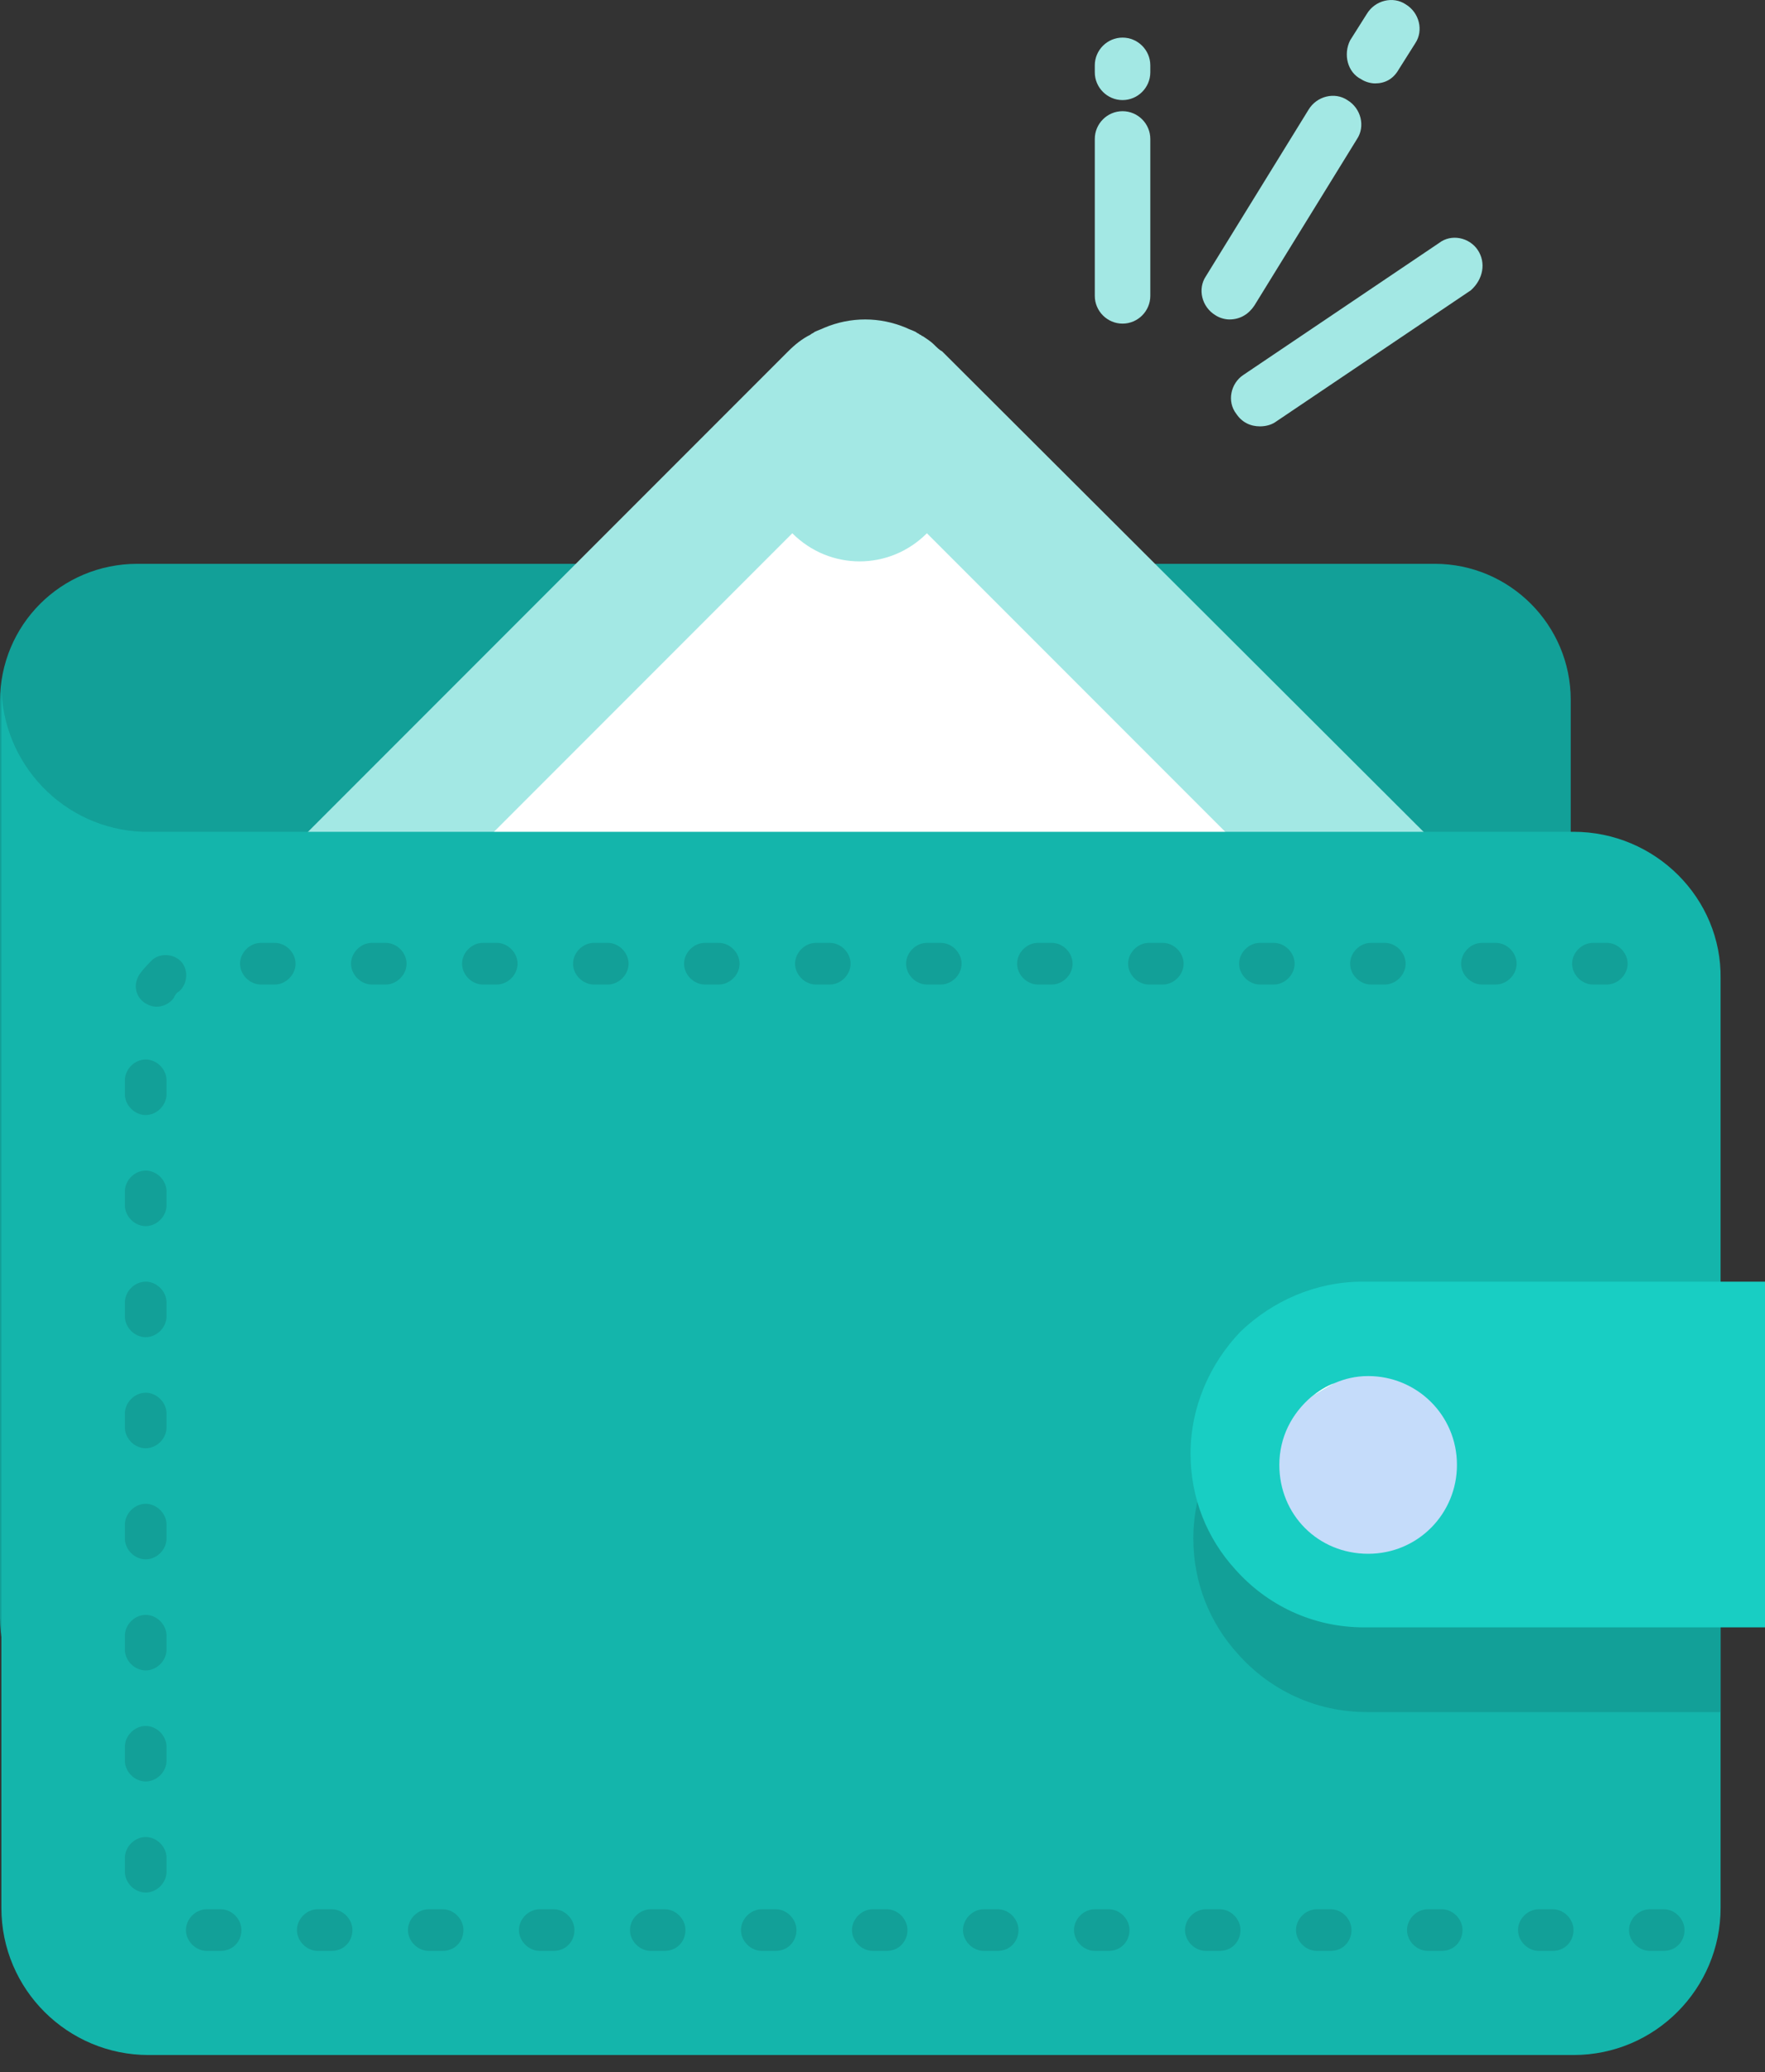
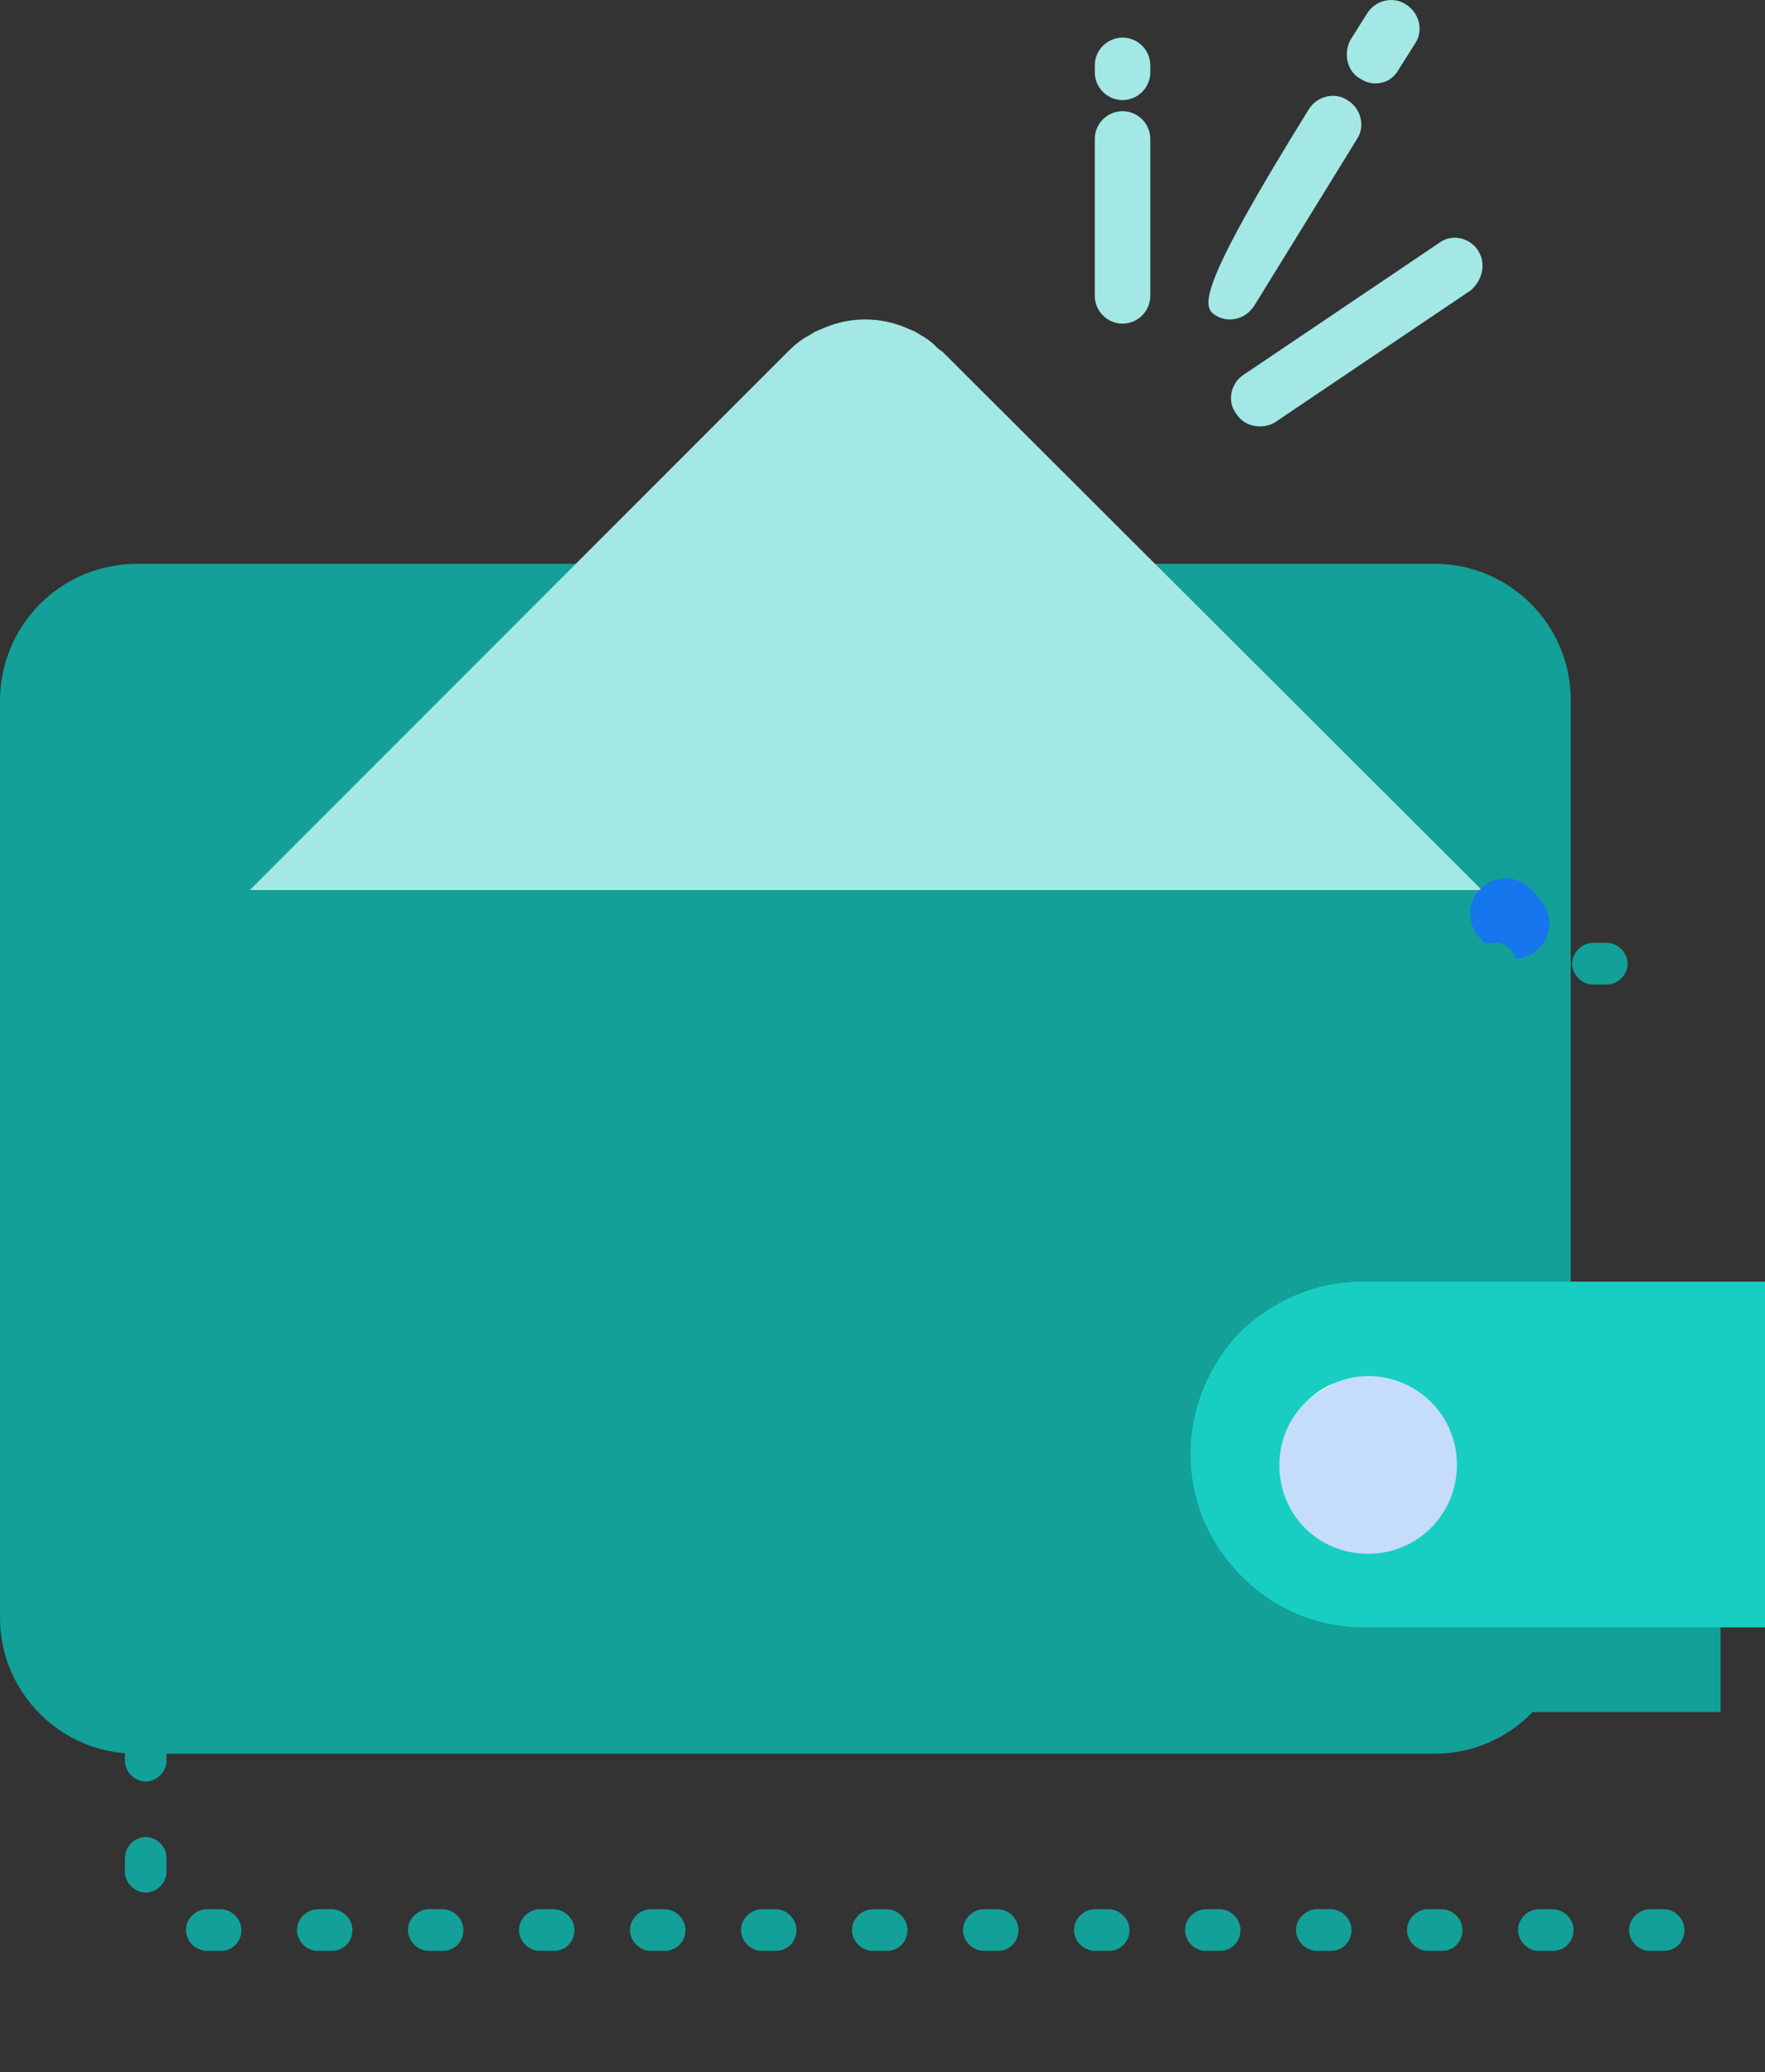
<svg xmlns="http://www.w3.org/2000/svg" width="75" height="88" viewBox="0 0 75 88" fill="none">
  <rect x="0" y="0" width="75" height="88" fill="#333333" stroke="none" />
  <path d="M0 50.005V29.781C0 26.538 2.594 23.943 5.837 23.943H60.967C64.151 23.943 66.745 26.538 66.745 29.722V68.696C66.745 71.88 64.151 74.474 60.967 74.474H5.778C2.594 74.474 0 71.88 0 68.696V67.281" fill="#12A098" />
  <path d="M62.972 37.799H10.613L33.49 14.922C33.785 14.627 34.08 14.391 34.434 14.214C34.493 14.155 34.552 14.156 34.611 14.097C34.729 14.038 34.906 13.979 35.024 13.92C36.144 13.448 37.382 13.448 38.502 13.92C38.62 13.979 38.797 14.038 38.915 14.097C38.974 14.156 39.033 14.155 39.092 14.214C39.151 14.214 39.151 14.274 39.21 14.274C39.387 14.391 39.564 14.509 39.682 14.627C39.8 14.745 39.917 14.863 40.035 14.922L62.972 37.799Z" fill="#A3E8E4" />
-   <path d="M56.132 39.391L39.387 22.646C37.795 24.238 35.26 24.238 33.667 22.646L16.863 39.45" fill="white" />
  <path d="M63.974 38.802C64.092 38.92 64.21 39.038 64.328 39.215C64.21 39.096 64.092 38.92 63.974 38.802Z" stroke="#1676EE" stroke-width="3" stroke-miterlimit="10" stroke-linecap="round" stroke-linejoin="round" />
-   <path d="M66.863 35.323H6.073C2.712 35.205 0.059 32.434 0.059 29.073V35.323V81.019C0.059 84.498 2.889 87.269 6.309 87.269H66.863C70.342 87.269 73.113 84.439 73.113 81.019V41.573C73.172 38.153 70.342 35.323 66.863 35.323Z" fill="#14B5AB" />
  <path d="M70.696 82.847H70.106C69.634 82.847 69.222 82.434 69.222 81.962C69.222 81.49 69.634 81.078 70.106 81.078H70.696C71.168 81.078 71.58 81.49 71.58 81.962C71.58 82.434 71.226 82.847 70.696 82.847ZM65.979 82.847H65.389C64.918 82.847 64.505 82.434 64.505 81.962C64.505 81.49 64.918 81.078 65.389 81.078H65.979C66.451 81.078 66.863 81.49 66.863 81.962C66.863 82.434 66.509 82.847 65.979 82.847ZM61.262 82.847H60.672C60.2 82.847 59.788 82.434 59.788 81.962C59.788 81.49 60.2 81.078 60.672 81.078H61.262C61.733 81.078 62.146 81.49 62.146 81.962C62.146 82.434 61.792 82.847 61.262 82.847ZM56.545 82.847H55.955C55.483 82.847 55.071 82.434 55.071 81.962C55.071 81.49 55.483 81.078 55.955 81.078H56.545C57.017 81.078 57.429 81.49 57.429 81.962C57.429 82.434 57.075 82.847 56.545 82.847ZM51.828 82.847H51.238C50.767 82.847 50.354 82.434 50.354 81.962C50.354 81.49 50.767 81.078 51.238 81.078H51.828C52.3 81.078 52.712 81.49 52.712 81.962C52.712 82.434 52.358 82.847 51.828 82.847ZM47.111 82.847H46.521C46.05 82.847 45.637 82.434 45.637 81.962C45.637 81.49 46.05 81.078 46.521 81.078H47.111C47.583 81.078 47.995 81.49 47.995 81.962C47.995 82.434 47.642 82.847 47.111 82.847ZM42.394 82.847H41.804C41.333 82.847 40.92 82.434 40.92 81.962C40.92 81.49 41.333 81.078 41.804 81.078H42.394C42.866 81.078 43.278 81.49 43.278 81.962C43.278 82.434 42.925 82.847 42.394 82.847ZM37.677 82.847H37.087C36.616 82.847 36.203 82.434 36.203 81.962C36.203 81.49 36.616 81.078 37.087 81.078H37.677C38.149 81.078 38.561 81.49 38.561 81.962C38.561 82.434 38.208 82.847 37.677 82.847ZM32.96 82.847H32.37C31.899 82.847 31.486 82.434 31.486 81.962C31.486 81.49 31.899 81.078 32.37 81.078H32.96C33.432 81.078 33.844 81.49 33.844 81.962C33.844 82.434 33.491 82.847 32.96 82.847ZM28.243 82.847H27.653C27.182 82.847 26.769 82.434 26.769 81.962C26.769 81.49 27.182 81.078 27.653 81.078H28.243C28.715 81.078 29.127 81.49 29.127 81.962C29.127 82.434 28.774 82.847 28.243 82.847ZM23.526 82.847H22.936C22.465 82.847 22.052 82.434 22.052 81.962C22.052 81.49 22.465 81.078 22.936 81.078H23.526C23.998 81.078 24.41 81.49 24.41 81.962C24.41 82.434 24.057 82.847 23.526 82.847ZM18.809 82.847H18.219C17.748 82.847 17.335 82.434 17.335 81.962C17.335 81.49 17.748 81.078 18.219 81.078H18.809C19.281 81.078 19.693 81.49 19.693 81.962C19.693 82.434 19.34 82.847 18.809 82.847ZM14.092 82.847H13.502C13.031 82.847 12.618 82.434 12.618 81.962C12.618 81.49 13.031 81.078 13.502 81.078H14.092C14.564 81.078 14.976 81.49 14.976 81.962C14.976 82.434 14.623 82.847 14.092 82.847ZM9.375 82.847H8.785C8.314 82.847 7.901 82.434 7.901 81.962C7.901 81.49 8.314 81.078 8.785 81.078H9.375C9.847 81.078 10.259 81.49 10.259 81.962C10.259 82.434 9.906 82.847 9.375 82.847ZM6.191 80.37C5.719 80.37 5.307 79.957 5.307 79.486V78.896C5.307 78.424 5.719 78.012 6.191 78.012C6.663 78.012 7.076 78.424 7.076 78.896V79.486C7.076 79.957 6.663 80.37 6.191 80.37ZM6.191 75.653C5.719 75.653 5.307 75.24 5.307 74.769V74.179C5.307 73.707 5.719 73.295 6.191 73.295C6.663 73.295 7.076 73.707 7.076 74.179V74.769C7.076 75.24 6.663 75.653 6.191 75.653ZM6.191 70.936C5.719 70.936 5.307 70.524 5.307 70.052V69.462C5.307 68.99 5.719 68.578 6.191 68.578C6.663 68.578 7.076 68.99 7.076 69.462V70.052C7.076 70.524 6.663 70.936 6.191 70.936ZM6.191 66.219C5.719 66.219 5.307 65.807 5.307 65.335V64.745C5.307 64.274 5.719 63.861 6.191 63.861C6.663 63.861 7.076 64.274 7.076 64.745V65.335C7.076 65.807 6.663 66.219 6.191 66.219ZM6.191 61.502C5.719 61.502 5.307 61.09 5.307 60.618V60.028C5.307 59.557 5.719 59.144 6.191 59.144C6.663 59.144 7.076 59.557 7.076 60.028V60.618C7.076 61.09 6.663 61.502 6.191 61.502ZM6.191 56.785C5.719 56.785 5.307 56.373 5.307 55.901V55.311C5.307 54.84 5.719 54.427 6.191 54.427C6.663 54.427 7.076 54.84 7.076 55.311V55.901C7.076 56.373 6.663 56.785 6.191 56.785ZM6.191 52.068C5.719 52.068 5.307 51.656 5.307 51.184V50.594C5.307 50.123 5.719 49.71 6.191 49.71C6.663 49.71 7.076 50.123 7.076 50.594V51.184C7.076 51.656 6.663 52.068 6.191 52.068ZM6.191 47.351C5.719 47.351 5.307 46.939 5.307 46.467V45.877C5.307 45.406 5.719 44.993 6.191 44.993C6.663 44.993 7.076 45.406 7.076 45.877V46.467C7.076 46.939 6.663 47.351 6.191 47.351ZM6.663 42.752C6.486 42.752 6.309 42.693 6.132 42.575C5.719 42.281 5.66 41.75 5.955 41.337C6.132 41.101 6.309 40.924 6.486 40.748C6.84 40.453 7.429 40.512 7.724 40.865C8.019 41.219 7.96 41.809 7.606 42.104C7.488 42.163 7.429 42.281 7.37 42.398C7.193 42.634 6.899 42.752 6.663 42.752ZM68.278 41.809H67.689C67.217 41.809 66.804 41.396 66.804 40.925C66.804 40.453 67.217 40.04 67.689 40.04H68.278C68.75 40.04 69.163 40.453 69.163 40.925C69.163 41.396 68.75 41.809 68.278 41.809ZM63.561 41.809H62.972C62.5 41.809 62.087 41.396 62.087 40.925C62.087 40.453 62.5 40.04 62.972 40.04H63.561C64.033 40.04 64.446 40.453 64.446 40.925C64.446 41.396 64.033 41.809 63.561 41.809ZM58.844 41.809H58.255C57.783 41.809 57.37 41.396 57.37 40.925C57.37 40.453 57.783 40.04 58.255 40.04H58.844C59.316 40.04 59.729 40.453 59.729 40.925C59.729 41.396 59.316 41.809 58.844 41.809ZM54.127 41.809H53.538C53.066 41.809 52.653 41.396 52.653 40.925C52.653 40.453 53.066 40.04 53.538 40.04H54.127C54.599 40.04 55.012 40.453 55.012 40.925C55.012 41.396 54.599 41.809 54.127 41.809ZM49.41 41.809H48.821C48.349 41.809 47.936 41.396 47.936 40.925C47.936 40.453 48.349 40.04 48.821 40.04H49.41C49.882 40.04 50.295 40.453 50.295 40.925C50.295 41.396 49.882 41.809 49.41 41.809ZM44.693 41.809H44.104C43.632 41.809 43.219 41.396 43.219 40.925C43.219 40.453 43.632 40.04 44.104 40.04H44.693C45.165 40.04 45.578 40.453 45.578 40.925C45.578 41.396 45.165 41.809 44.693 41.809ZM39.976 41.809H39.387C38.915 41.809 38.502 41.396 38.502 40.925C38.502 40.453 38.915 40.04 39.387 40.04H39.976C40.448 40.04 40.861 40.453 40.861 40.925C40.861 41.396 40.448 41.809 39.976 41.809ZM35.259 41.809H34.67C34.198 41.809 33.785 41.396 33.785 40.925C33.785 40.453 34.198 40.04 34.67 40.04H35.259C35.731 40.04 36.144 40.453 36.144 40.925C36.144 41.396 35.731 41.809 35.259 41.809ZM30.542 41.809H29.953C29.481 41.809 29.068 41.396 29.068 40.925C29.068 40.453 29.481 40.04 29.953 40.04H30.542C31.014 40.04 31.427 40.453 31.427 40.925C31.427 41.396 31.014 41.809 30.542 41.809ZM25.825 41.809H25.236C24.764 41.809 24.351 41.396 24.351 40.925C24.351 40.453 24.764 40.04 25.236 40.04H25.825C26.297 40.04 26.71 40.453 26.71 40.925C26.71 41.396 26.297 41.809 25.825 41.809ZM21.108 41.809H20.519C20.047 41.809 19.634 41.396 19.634 40.925C19.634 40.453 20.047 40.04 20.519 40.04H21.108C21.58 40.04 21.993 40.453 21.993 40.925C21.993 41.396 21.58 41.809 21.108 41.809ZM16.391 41.809H15.802C15.33 41.809 14.917 41.396 14.917 40.925C14.917 40.453 15.33 40.04 15.802 40.04H16.391C16.863 40.04 17.276 40.453 17.276 40.925C17.276 41.396 16.863 41.809 16.391 41.809ZM11.675 41.809H11.085C10.613 41.809 10.2 41.396 10.2 40.925C10.2 40.453 10.613 40.04 11.085 40.04H11.675C12.146 40.04 12.559 40.453 12.559 40.925C12.559 41.396 12.146 41.809 11.675 41.809Z" fill="#12A098" />
  <path d="M73.113 58.023V72.705H58.078C55.896 72.705 53.95 71.762 52.594 70.229C51.415 68.931 50.708 67.222 50.708 65.335C50.708 63.33 51.533 61.502 52.83 60.146C54.186 58.849 56.014 58.023 58.019 58.023H73.113V58.023Z" fill="#12A098" />
  <path d="M75 54.427V69.108H57.96C55.778 69.108 53.833 68.165 52.477 66.632C51.297 65.335 50.59 63.625 50.59 61.738C50.59 59.733 51.415 57.906 52.712 56.549C54.068 55.252 55.896 54.427 57.901 54.427H75V54.427Z" fill="#18CEC3" />
  <path d="M56.722 58.731C57.135 58.554 57.606 58.436 58.137 58.436C60.2 58.436 61.91 60.087 61.91 62.21C61.91 64.273 60.26 65.983 58.137 65.983C56.014 65.983 54.363 64.332 54.363 62.21C54.363 61.03 54.894 60.028 55.719 59.321" fill="#C5DCFA" />
  <path d="M55.719 59.321C56.014 59.085 56.368 58.849 56.722 58.731Z" fill="white" />
  <path d="M47.7 1.597C47.052 1.597 46.521 2.127 46.521 2.776V3.071C46.521 3.719 47.052 4.25 47.7 4.25C48.349 4.25 48.88 3.719 48.88 3.071V2.776C48.88 2.127 48.349 1.597 47.7 1.597Z" fill="#A3E8E4" />
  <path d="M47.7 4.722C47.052 4.722 46.521 5.252 46.521 5.901V12.564C46.521 13.212 47.052 13.743 47.7 13.743C48.349 13.743 48.88 13.212 48.88 12.564V5.901C48.88 5.252 48.349 4.722 47.7 4.722Z" fill="#A3E8E4" />
  <path d="M62.795 10.618C62.441 10.087 61.675 9.911 61.144 10.323L52.83 15.925C52.3 16.278 52.123 17.045 52.535 17.576C52.771 17.929 53.125 18.106 53.538 18.106C53.774 18.106 54.01 18.047 54.186 17.929L62.5 12.328C63.031 11.856 63.149 11.149 62.795 10.618Z" fill="#A3E8E4" />
  <path d="M57.842 3.365C58.019 3.483 58.255 3.542 58.432 3.542C58.844 3.542 59.198 3.365 59.434 2.953L60.142 1.832C60.495 1.302 60.318 0.535 59.729 0.182C59.198 -0.172 58.432 0.005 58.078 0.594L57.37 1.715C57.075 2.304 57.252 3.071 57.842 3.365Z" fill="#A3E8E4" />
-   <path d="M53.302 12.976L57.665 5.901C58.019 5.37 57.842 4.604 57.252 4.25C56.722 3.896 55.955 4.073 55.601 4.663L51.238 11.738C50.884 12.269 51.061 13.035 51.651 13.389C51.828 13.507 52.064 13.566 52.24 13.566C52.712 13.566 53.066 13.33 53.302 12.976Z" fill="#A3E8E4" />
+   <path d="M53.302 12.976L57.665 5.901C58.019 5.37 57.842 4.604 57.252 4.25C56.722 3.896 55.955 4.073 55.601 4.663C50.884 12.269 51.061 13.035 51.651 13.389C51.828 13.507 52.064 13.566 52.24 13.566C52.712 13.566 53.066 13.33 53.302 12.976Z" fill="#A3E8E4" />
</svg>